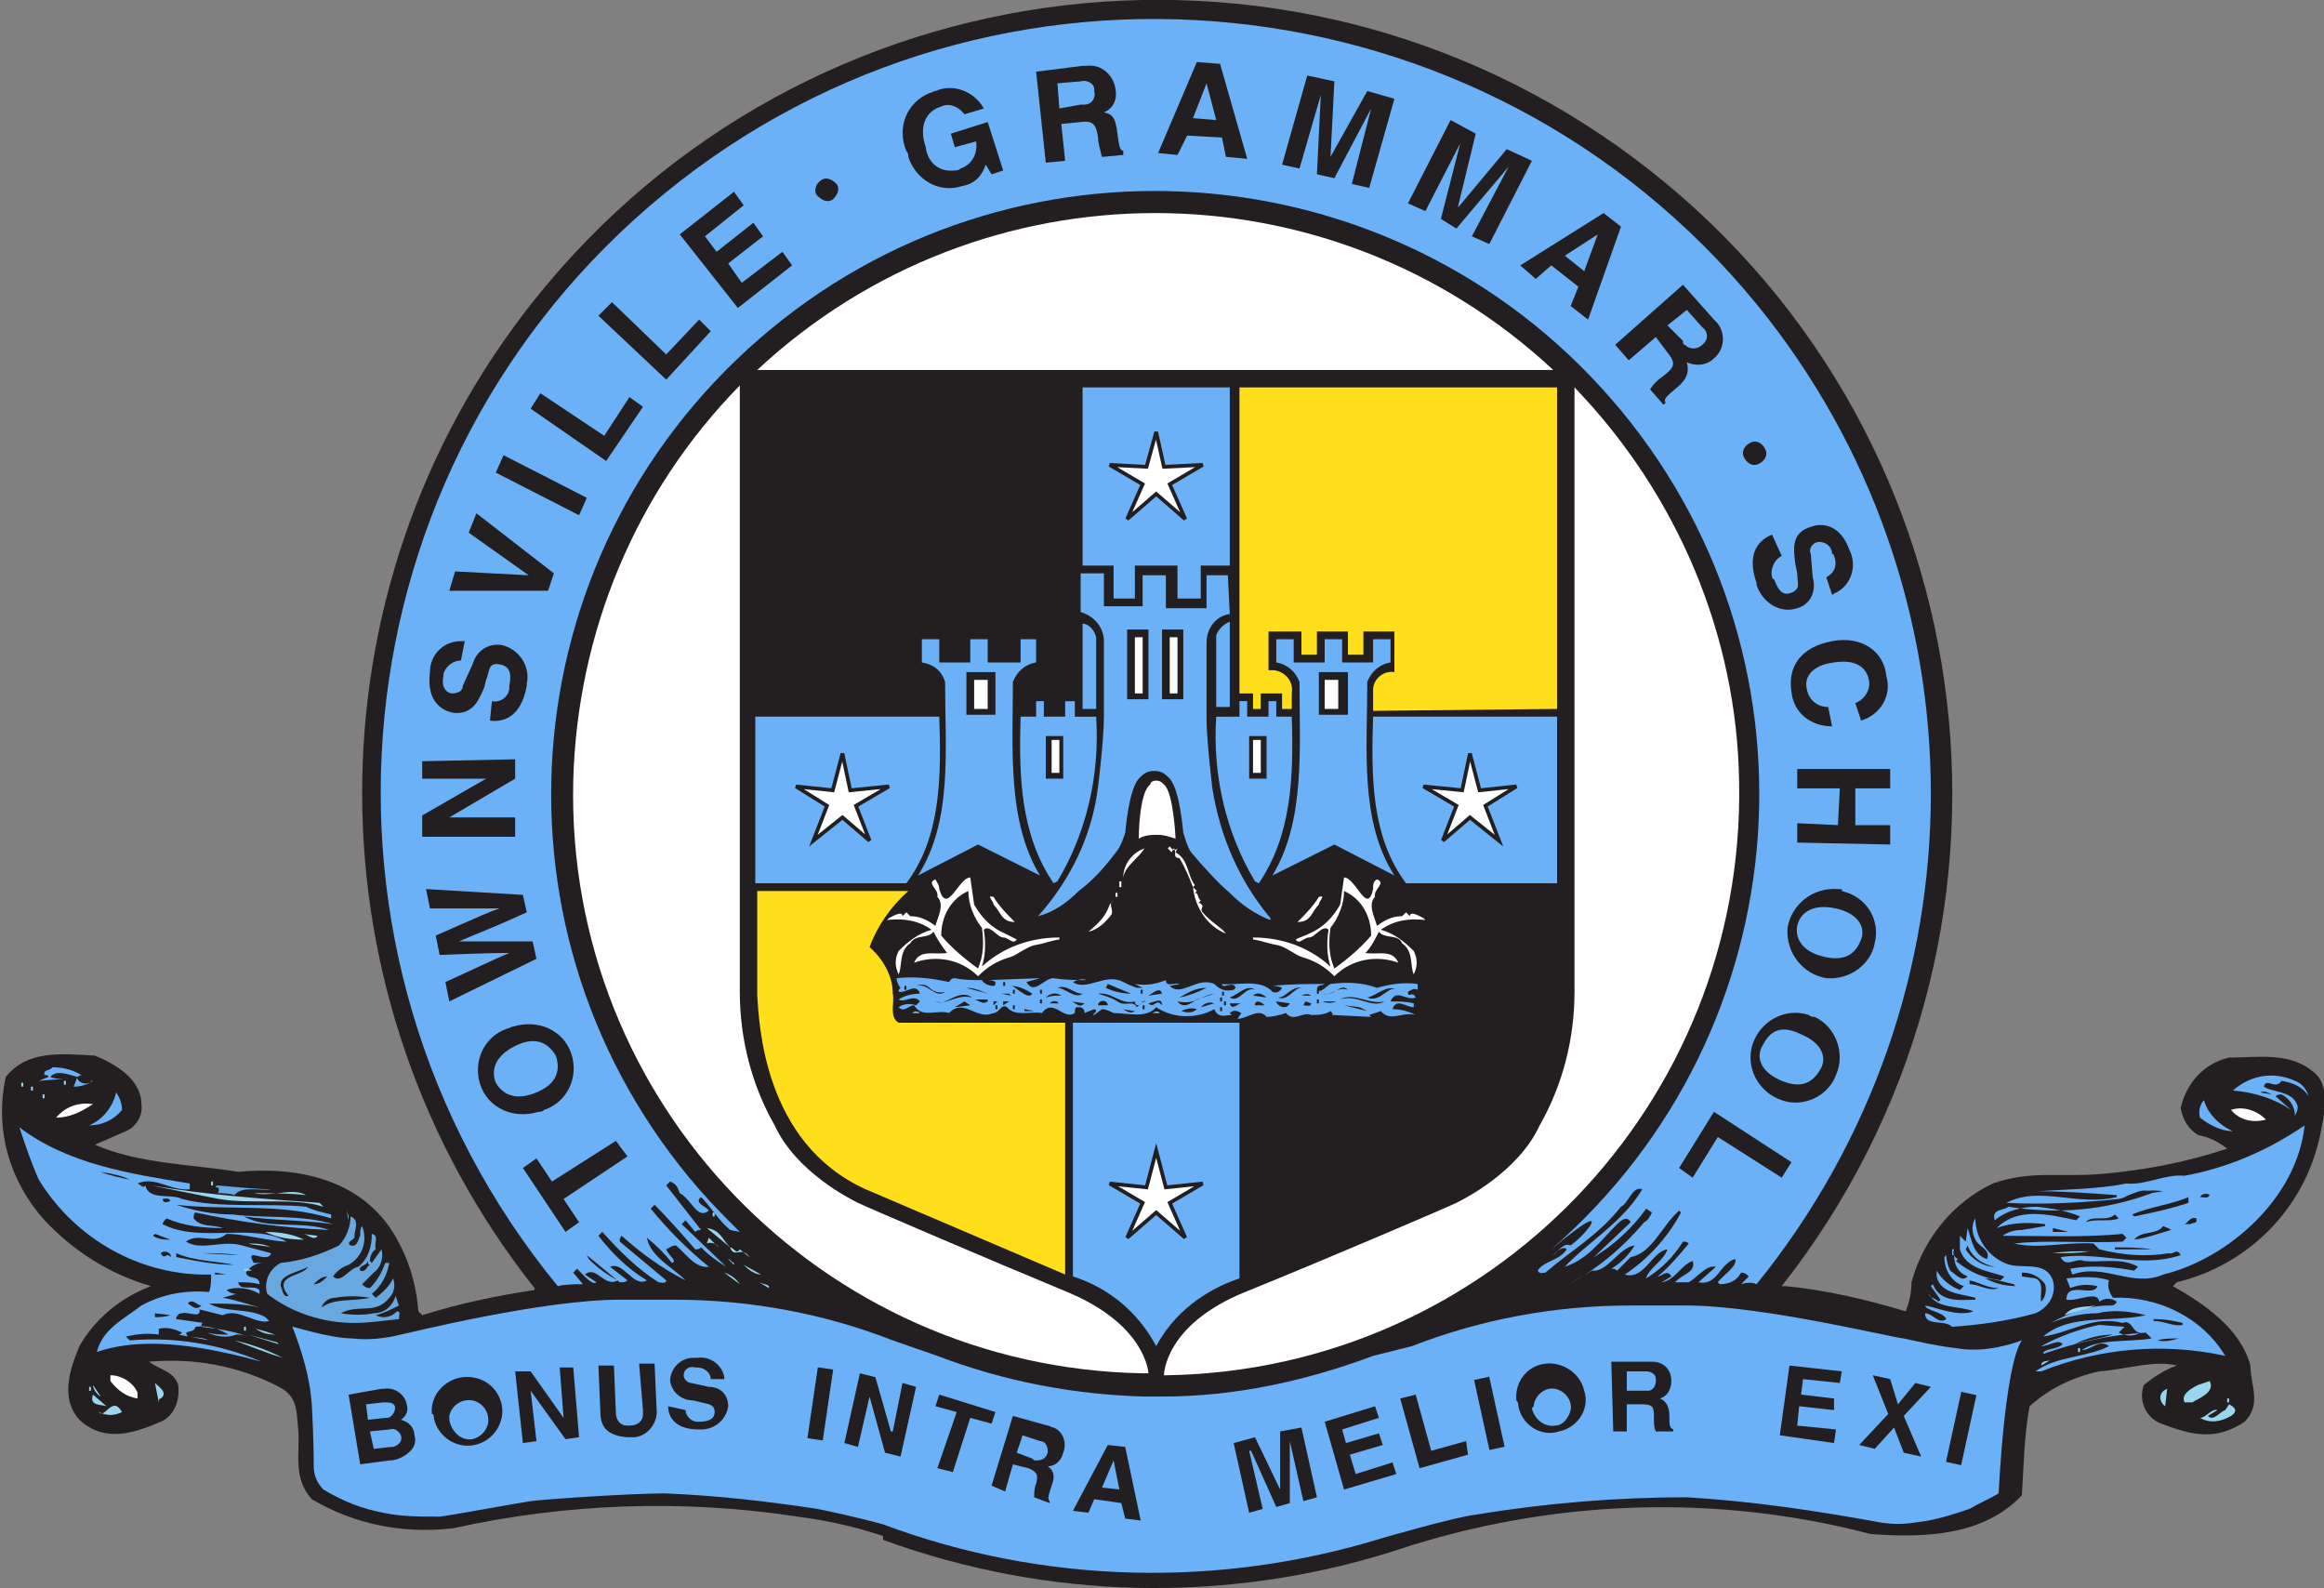
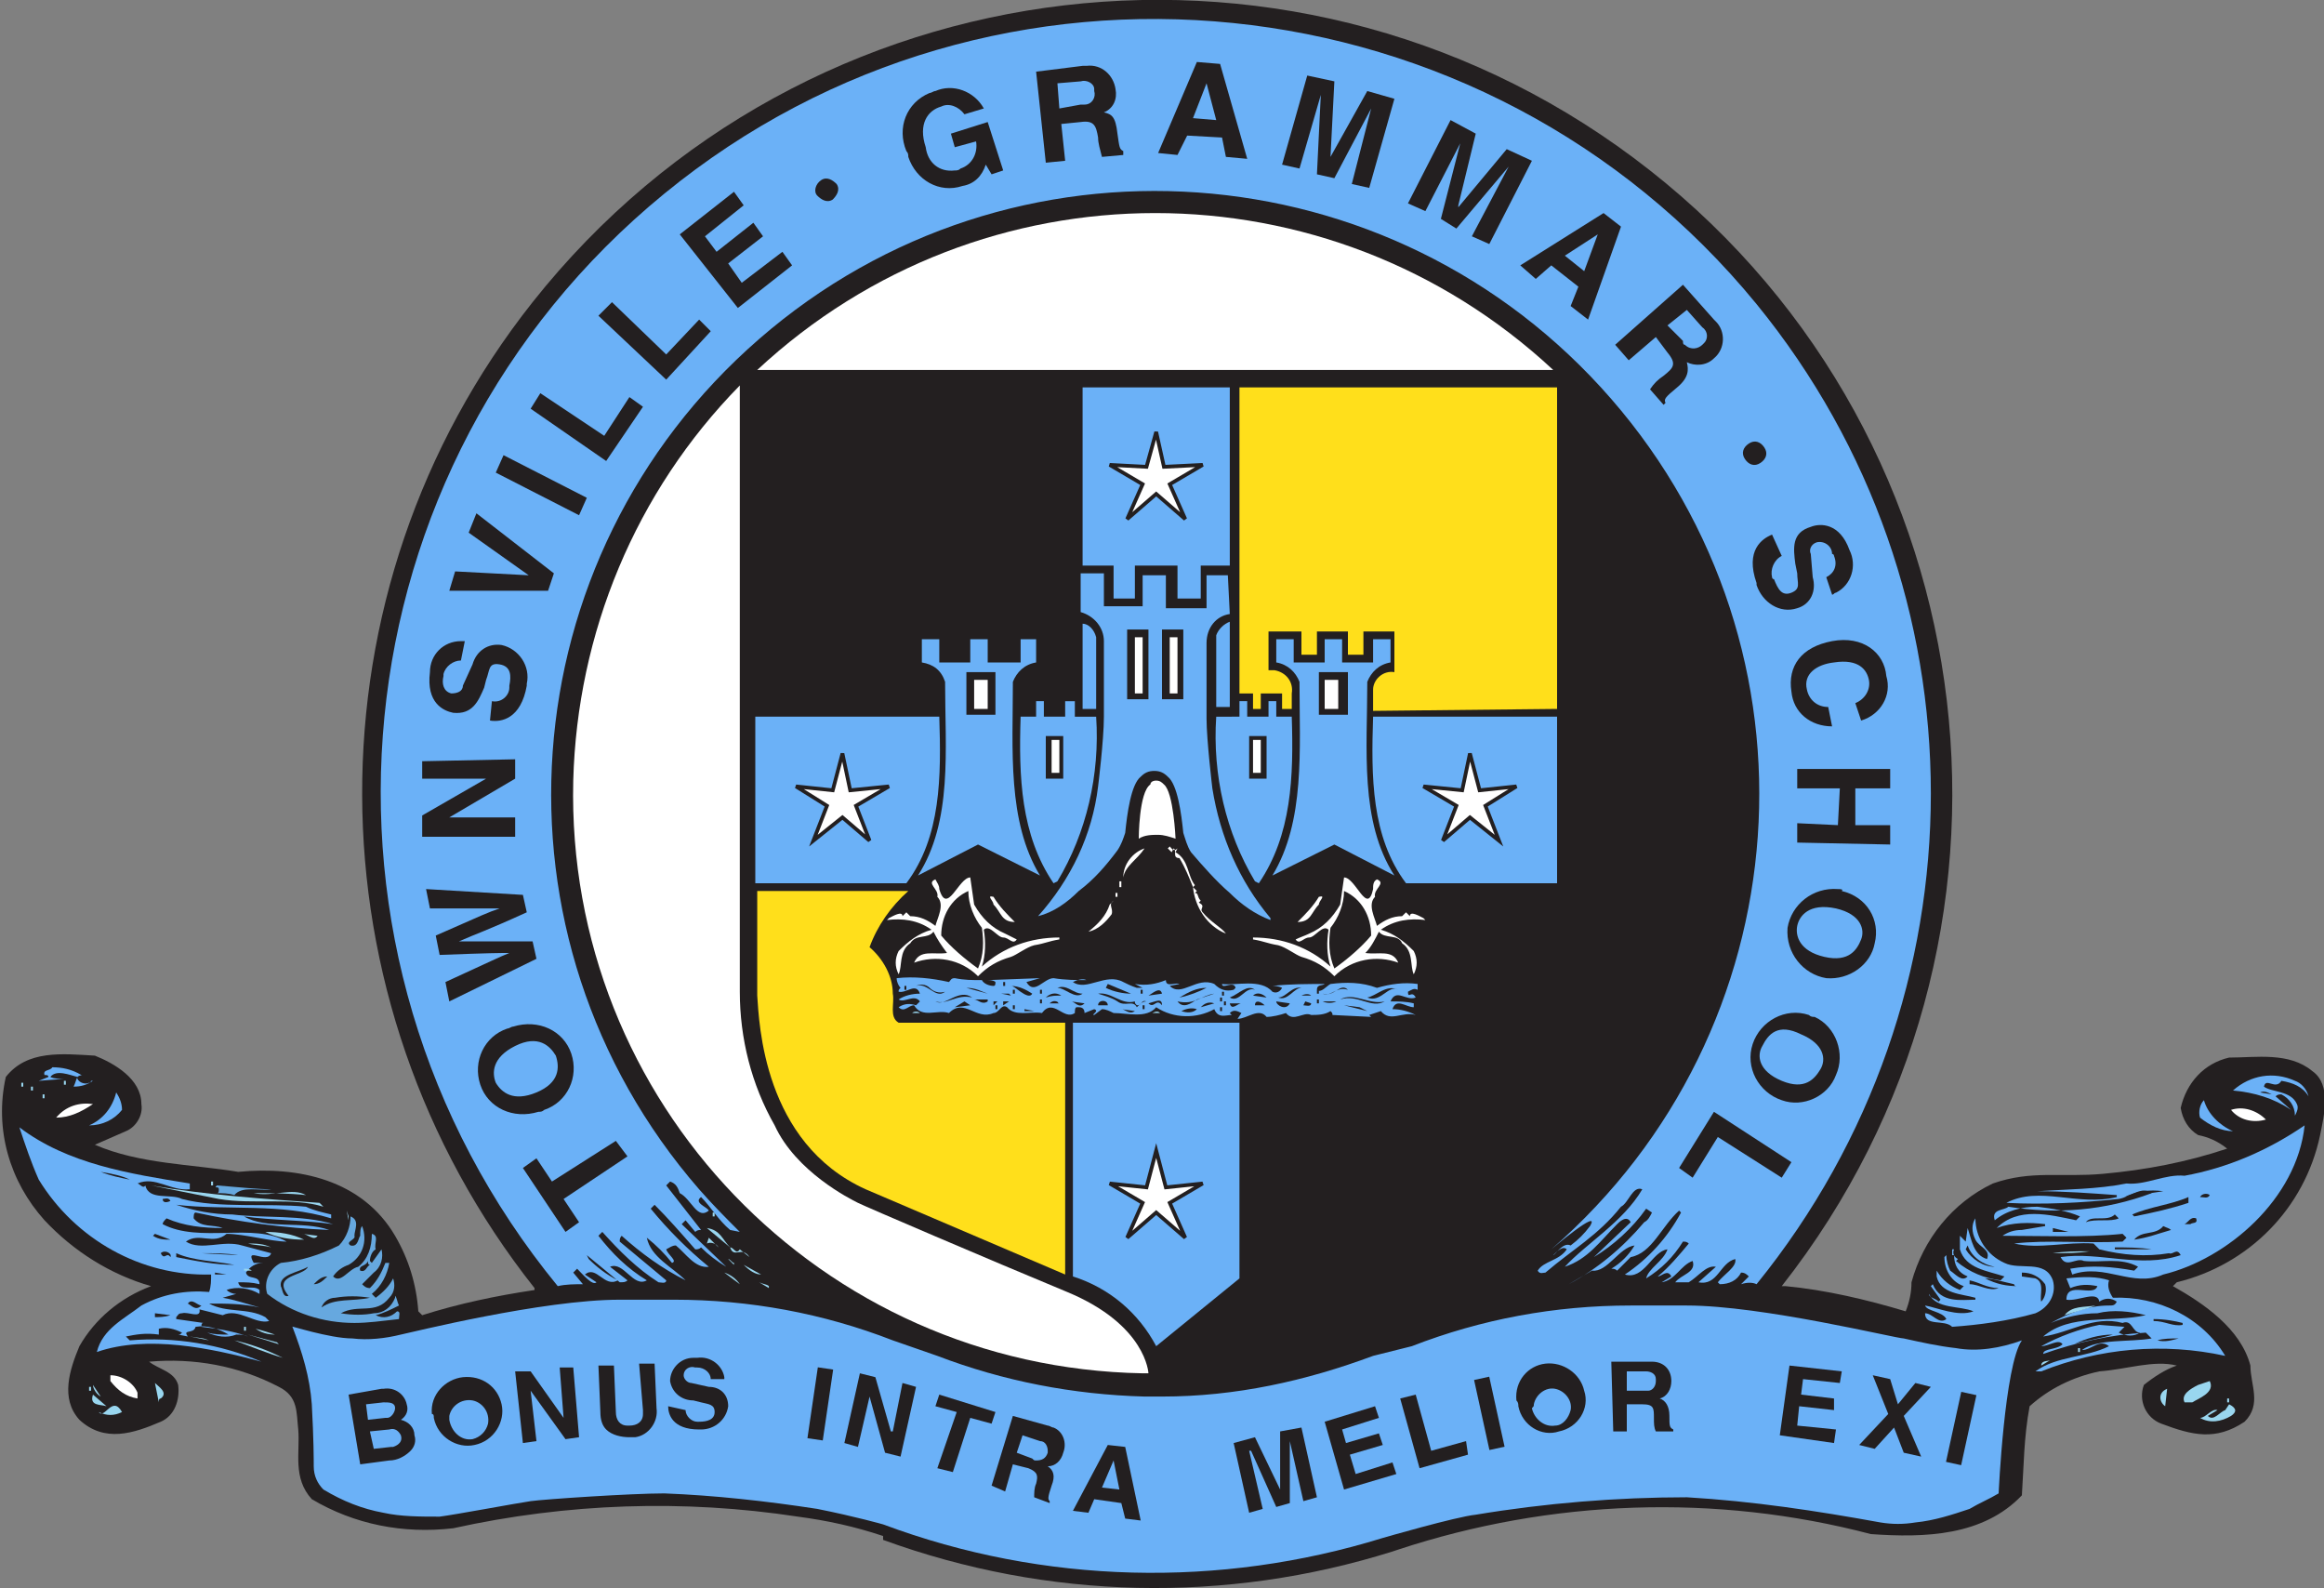
<svg xmlns="http://www.w3.org/2000/svg" version="1.1" id="Layer_1" x="0px" y="0px" viewBox="0 0 120 82" style="enable-background:new 0 0 120 82;" xml:space="preserve">
  <rect x="0" y="0" width="120" height="82" fill="#808080" stroke="none" />
  <style type="text/css">
	.st0{fill:#231F20;}
	.st1{fill:#6BB1F7;}
	.st2{fill:#FFDF1B;}
	.st3{fill:#FFFFFF;}
	.st4{fill:none;stroke:#231F20;stroke-width:0.193;}
	.st5{fill:none;}
	.st6{fill:#99D6EF;}
	.st7{fill:#66A8DF;}
</style>
  <title>logo</title>
  <path class="st0" d="M45.6,79.5c8.5,3.1,17.7,3.3,26.3,0.6l0.3-0.1c7.9-2.6,16.4-2.9,24.4-0.8c2.8,0.2,5.8,0.1,7.8-2  c0.1-1.5,0.1-3,0.4-4.6c1-0.9,2.2-1.5,3.6-1.8c1.4-0.1,2.8-0.6,4-0.3c-0.6,0.2-1.2,0.6-1.7,1c-0.3,0.8,0.1,1.7,0.9,2  c1.6,0.6,2.8,0.9,4.3-0.1c0.9-0.9,0.3-1.9,0.3-2.9c-0.5-1.9-2.4-3.2-4-4.1l0.2-0.2c3.7-0.9,6.6-3.8,7.4-7.6c0.2-1,0.6-2.6-0.4-3.3  c-1.2-1-2.9-0.7-4.3-0.7c-1.3,0.3-2.2,1.3-2.5,2.6c0.1,0.6,0.4,1.1,0.9,1.4c0.5,0.1,1,0.3,1.5,0.7c-2.1,0.7-4.2,1.1-6.4,1.3  c-2.2,0.2-3.7-0.2-5.7,0.5c-2.1,1-3.6,2.9-4.2,5.1c0,0.5-0.1,1-0.3,1.5c-2-0.6-4.1-1.1-6.2-1.3h-0.2c14-17.8,11-43.6-6.8-57.6  s-43.6-11-57.7,6.8c-11.8,14.9-11.7,36,0.1,50.9v0.1c-2,0.3-3.9,0.7-5.8,1.3l-0.2-0.2c-0.1-1.4-0.5-2.7-1.2-3.9  c-1.7-2.9-5-3.6-8.1-3.3c-2.4-0.4-5.1-0.4-7.4-1.4l1.6-0.7c0.5-0.2,0.9-0.8,0.8-1.4c0-1.3-1.4-2.1-2.4-2.5c-1.7-0.1-3.5-0.3-4.6,1.1  C-0.3,58.3,0.5,61,2.3,63c1.5,1.6,3.4,2.8,5.5,3.4c-1.6,0.6-2.9,1.7-3.7,3.1c-0.5,1.2-1,2.7,0,3.8c1.3,1.2,2.8,0.7,4.2,0.1  c0.7-0.3,1-1.1,0.9-1.9c-0.2-0.7-1-0.8-1.5-1.2c2.3-0.2,4.6,0.2,6.7,1.3c1,0.5,0.9,1.3,1,2.2c0.1,1.2-0.3,2.5,0.7,3.6  c2.2,1.3,4.7,1.8,7.3,1.5c5.9-1.3,11.9-1.5,17.8-0.6c1.5,0.2,2.9,0.5,4.4,1L45.6,79.5z" />
  <polygon class="st1" points="63.5,29.2 63.5,20 55.9,20 55.9,29.2 57.5,29.2 57.5,30.9 58.6,30.9 58.6,29.2 60.8,29.2 60.8,30.9   62,30.9 62,29.2 " />
  <path class="st2" d="M80.4,36.6V20H64v15.8h0.7v0.8h0.4v-0.8h1.1v0.8h0.5v-0.8c0.1-0.6-0.3-1.1-0.9-1.2c-0.1,0-0.2,0-0.3,0v-2h1.7  v1.2H68v-1.2h1.6v1.2h0.8v-1.2h1.6v2.1c-0.6-0.1-1.1,0.4-1.1,0.9c0,0.1,0,0.2,0,0.3v0.8L80.4,36.6z" />
  <path class="st1" d="M64.8,45.5c-1.5-2.5-2.2-5.5-2-8.5H64v-0.8h0.4V37h1.1v-0.8h0.4V37h0.8c0.1,3.1,0,6.1-1.7,8.6L64.8,45.5z" />
  <path class="st1" d="M80.4,45.6h-7.8c-1.8-2.4-1.8-5.5-1.7-8.6h9.5L80.4,45.6L80.4,45.6z" />
  <path class="st3" d="M70.9,45.9c0-0.2,0-0.4,0.2-0.5c0.5,0.2-0.2,0.5-0.1,0.9c-0.4,0.4,0,1.1,0.1,1.5c0.4-0.3,0.8-0.5,1.3-0.5  l0.2-0.2l0.2,0.2c0-0.3,0.5,0,0.7,0.1l0.1,0.1c-0.8-0.1-1.6,0-2.3,0.5c0.7,0.2,1.2,0.6,1.7,1.1c0.2,0.4,0.2,0.8,0,1.2  c-0.2-0.4,0-1.2-0.6-1.6c-0.2-0.5-0.9-0.2-1.2-0.6c-0.2,0.4-0.4,0.8-0.7,1.1c0.7,0.1,1.4-0.2,1.7,0.5c-1.1-0.4-2.4-0.2-3.3,0.7  c-0.5-0.5-1-0.8-1.7-1c-0.3-0.1-0.8-0.5-1.2-0.6c-0.6-0.1-0.7-0.2-1.3-0.3v-0.1c1.5,0,2.9,0.5,4,1.5c-0.2-0.6-0.2-1.3-0.1-1.9  c-0.3-0.3-0.7,0.4-1,0.4s-0.5,0.4-0.7,0.1c0.2-0.1,0.5-0.2,0.7-0.3c0.7-0.3,1.2-0.8,1.6-1.5l0.2-1.4C70,45.3,70.6,47.3,70.9,45.9" />
  <path class="st0" d="M70.8,48.3c-0.5,0.6-1.2,1.2-1.9,1.7c-0.3-0.7-0.3-1.4-0.2-2.1c0.4-0.5,0.7-1.2,0.7-1.9  C70.3,46.4,70.8,47.3,70.8,48.3" />
  <path class="st3" d="M68.1,46.7c-0.4,0.4-0.4,0.9-1.1,0.9c0.4-0.4,0.8-0.8,1.1-1.3C68.5,46.2,68.1,46.5,68.1,46.7" />
  <path class="st1" d="M65.7,45.2c1.7-2.8,1.4-6.5,1.4-10c-0.2-0.5-0.6-0.9-1.2-1V33h0.9v1.2h1.6V33h0.9v1.2h1.6V33h0.9v1.2  c-0.6,0.1-1,0.5-1.2,1c0,3.5-0.4,7.2,1.4,10l-3.1-1.6L65.7,45.2z" />
  <polygon class="st3" points="75.9,42.2 74.5,43.4 75.2,41.6 73.5,40.6 75.5,40.8 75.9,38.9 76.4,40.8 78.3,40.6 76.7,41.6   77.4,43.4 " />
  <polygon class="st4" points="75.9,42.2 74.5,43.4 75.2,41.6 73.5,40.6 75.5,40.8 75.9,38.9 76.4,40.8 78.3,40.6 76.7,41.6   77.4,43.4 " />
  <path class="st1" d="M54.6,45.5c1.5-2.5,2.2-5.5,2-8.5h-1.1v-0.8H55V37h-1.1v-0.8h-0.4V37h-0.8c-0.1,3.1,0,6.1,1.7,8.6L54.6,45.5z" />
  <path class="st1" d="M39,45.6h7.8c1.8-2.4,1.8-5.5,1.7-8.6H39L39,45.6L39,45.6z" />
  <path class="st3" d="M48.5,45.9c0-0.2-0.1-0.3-0.2-0.5c-0.5,0.2,0.2,0.5,0.1,0.9c0.4,0.4,0,1.1-0.1,1.5c-0.4-0.3-0.8-0.5-1.3-0.5  l-0.2-0.2l-0.2,0.2c0-0.3-0.5,0-0.7,0.1l-0.1,0.1c0.8-0.1,1.6,0,2.3,0.5c-0.7,0.2-1.2,0.6-1.7,1.1c-0.2,0.4-0.2,0.8,0,1.2  c0.2-0.4,0-1.2,0.6-1.6c0.3-0.5,0.9-0.2,1.2-0.6c0.2,0.4,0.4,0.7,0.7,1.1c-0.7,0.1-1.4-0.2-1.7,0.5c1.1-0.4,2.4-0.2,3.3,0.7  c0.5-0.5,1-0.8,1.7-1c0.3-0.1,0.8-0.5,1.2-0.6c0.6-0.1,0.7-0.2,1.3-0.3v-0.1c-1.5,0-2.9,0.5-4,1.5c0.2-0.6,0.2-1.3,0.1-1.9  c0.3-0.3,0.7,0.4,1,0.4c0.3,0,0.5,0.4,0.7,0.1c-0.2-0.1-0.4-0.2-0.6-0.3c-0.7-0.3-1.2-0.8-1.6-1.5l-0.2-1.4  C49.5,45.3,48.9,47.3,48.5,45.9" />
  <path class="st0" d="M48.6,48.3c0.5,0.6,1.2,1.2,1.9,1.7c0.3-0.7,0.3-1.4,0.2-2.1c-0.4-0.5-0.7-1.2-0.7-1.9  C49.1,46.4,48.6,47.3,48.6,48.3" />
  <path class="st3" d="M51.3,46.7c0.4,0.4,0.4,0.9,1.1,0.9c-0.4-0.4-0.8-0.8-1.1-1.3C50.9,46.2,51.3,46.5,51.3,46.7" />
  <polygon class="st3" points="43.5,42.2 44.9,43.4 44.2,41.6 45.9,40.6 43.9,40.8 43.5,38.9 43,40.8 41.1,40.6 42.7,41.6 42,43.4 " />
  <polygon class="st4" points="43.5,42.2 44.9,43.4 44.2,41.6 45.9,40.6 43.9,40.8 43.5,38.9 43,40.8 41.1,40.6 42.7,41.6 42,43.4 " />
  <path class="st1" d="M53.7,45.2c-1.7-2.8-1.4-6.5-1.4-10c0.2-0.5,0.6-0.9,1.2-1V33h-0.8v1.2H51V33h-0.9v1.2h-1.6V33h-0.9v1.2  c0.6,0.1,1,0.4,1.2,1c0,3.5,0.4,7.2-1.4,10l3.1-1.6L53.7,45.2z" />
  <line class="st5" x1="80.4" y1="64.2" x2="80.2" y2="64.3" />
  <path class="st1" d="M56.6,32.9v3.7h-0.7v-4.4C56.2,32.2,56.5,32.5,56.6,32.9" />
  <path class="st3" d="M60.8,43.8L60.7,44c0.7,0.4,0.6,1.2,1,1.7l-0.1,0.1l0.2,0.2l-0.1,0.1c0.2,0,0.1,0.2,0.3,0.4l-0.1,0.1  c0.4,0.2,0,0.3,0.2,0.5c0.4,0.5,1,0.8,1.2,1.1c-1-0.4-1.6-1.4-1.7-2.4c-0.2-0.5-0.4-1-0.7-1.5c-0.4,0-0.1-0.4-0.3-0.5L60.5,44  l-0.2-0.2l0.1-0.1C60.5,43.8,60.6,44,60.8,43.8" />
  <path class="st3" d="M59.1,43.8c-0.4,0.6-1,0.9-1.1,1.5C58,44.6,58.5,44,59.1,43.8" />
  <rect x="57.8" y="45.5" class="st3" width="0.1" height="0.3" />
  <path class="st2" d="M46.9,46c-0.9,0.8-1.6,1.8-2,2.9c0.7,0.6,1.2,1.5,1.2,2.4c0.1,0.5-0.2,1.2,0.3,1.5h8.6v13  c-3.5-1.5-6.8-2.9-10.3-4.4c-5.3-2.4-5.5-8.6-5.6-10V46H46.9L46.9,46z" />
  <rect x="57.6" y="46.1" class="st3" width="0.1" height="0.2" />
  <path class="st3" d="M57.4,47.2c-0.3,0.4-0.7,0.8-1.2,0.9c0.5-0.4,0.9-0.8,1.1-1.4l0.2-0.2C57.2,46.7,57.5,46.9,57.4,47.2" />
  <path class="st1" d="M60.2,50.6c0,0.4,0.5,0.1,0.7,0.2l-0.5,0.1c0.6,0.6,1.4-0.5,2.3-0.1c0.3,0.3,0.6,0.4,1,0.3l0.1-0.1  c-0.1-0.4-0.7,0.1-0.7-0.2c0.7,0.1,2-0.3,2.6,0.4c0.2,0.1,0.4,0,0.5-0.2c-0.2-0.1-0.4-0.1-0.5-0.1c0.9-0.1,1.8-0.1,2.7-0.1  c-0.1,0.1-0.4,0-0.4,0.3c0.2,0.2,0.5-0.2,0.7-0.3c0.8-0.1,1.6-0.1,2.4,0.2c0.7-0.2,1.4-0.3,2.1-0.2v0.3c-0.2-0.1-0.3,0-0.5,0.1  c0,0.4,0.2-0.1,0.4,0.3c-0.5,0.2-1-0.5-1.3,0.2c0.4,0,0.8,0,1.2,0.1v0.2c-0.4,0-0.9-0.5-1.1,0.1c0.4,0,0.8,0.1,1.2,0.3  c-0.7-0.2-1.3,0.4-1.8-0.2l-0.6,0.2l0.1,0.1l-2-0.1c0-0.1,0-0.1-0.1-0.2c-0.3,0.2-0.7,0.2-1,0.2c-0.4-0.2-0.9,0.4-1.3-0.1  c-0.3,0.1-0.7,0.2-1,0.2c-0.4-0.5-1,0.1-1.5,0.1l0.2-0.3c-0.2-0.1-0.4-0.2-0.6,0l0.1,0.1c-0.3,0-0.7,0.2-0.9-0.3  c-0.9,0.5-2.1,0.5-3-0.1c-0.5,0.6-1.5,0.3-2.2,0.3c-0.2-0.1-0.4-0.2-0.6-0.2l-0.4,0.3c-0.2,0,0.3-0.2,0-0.3L56,52.3  c0-0.2-0.1-0.3-0.3-0.3c0,0-0.1,0-0.1,0c-0.1,0-0.1,0.2-0.1,0.3c-0.6,0.4-1.1-0.8-1.7,0c-0.6-0.1-1.4,0.2-1.8-0.3  c-0.3-0.2-0.4,0.3-0.7,0.3c-0.9,0.4-1.5-0.8-2.3,0c-0.6-0.2-1.4,0.3-1.8-0.4c-0.3,0-0.5,0.4-0.8,0.1c0.3-0.2,0.6-0.2,0.9-0.1  l0.2-0.2c-0.3-0.4-0.8,0.1-1.1-0.1c0.3-0.2,0.7-0.3,1.1-0.3c-0.2-0.6-0.7,0-1.1-0.1c0-0.1,0-0.1,0.1-0.2c-0.1-0.1-0.2-0.3-0.2-0.5  c0.9-0.1,1.8,0,2.7,0.2c0.1-0.1,0.1-0.2,0.3-0.2c0.5,0.1,0.9,0.1,1.4,0.1c0.1,0.2,0.4,0.3,0.6,0.3c0.1,0,0.1-0.1,0.1-0.2  c-0.1-0.1-0.3-0.1-0.4-0.1l2.7-0.1l-0.7,0.2c0.4,0.7,0.9-0.2,1.4-0.2c0.6,0.1,1.2,0.1,1.7,0.1c-0.2-0.1-0.5,0-0.7,0.1  c0.7,0.5,1.7-0.5,2.6,0c0.2,0.1,0.4,0.2,0.7,0.3L59,51l-0.4-0.2C59.2,50.9,59.7,50.8,60.2,50.6" />
  <path class="st0" d="M48.8,51.2c-0.5,0.4-0.9-0.5-1.5-0.3c0.2-0.1,0.5-0.1,0.7,0.1C48.2,51.2,48.5,51.3,48.8,51.2" />
  <rect x="51.8" y="50.7" class="st0" width="0.1" height="0.2" />
  <path class="st0" d="M53.3,51.3c-0.2,0.4-1-0.5-1.1-0.4C52.6,50.9,53,51.1,53.3,51.3" />
  <path class="st0" d="M55.9,51.3C55.5,51.6,55,51,54.6,51C55.1,50.8,55.4,51.3,55.9,51.3" />
  <path class="st0" d="M56.9,50.9l-0.2,0.2L56.9,50.9z" />
  <path class="st0" d="M58.4,51.3c-0.4,0-0.9-0.1-1.3-0.3l0.1-0.2L58.4,51.3z" />
  <path class="st0" d="M51,51.3c-0.4-0.1-0.7-0.2-1.1-0.3C50.4,51,50.7,51.2,51,51.3" />
  <path class="st0" d="M62.3,51c-0.4,0.2-0.9,0.4-1.4,0.5C61.4,51.2,61.8,51,62.3,51" />
  <path class="st0" d="M64.8,51.1c-0.5-0.2-0.8,0.7-1.3,0.4C64,51.3,64.4,50.8,64.8,51.1" />
  <path class="st0" d="M67.2,51c-0.4,0-0.7,0.7-1.2,0.5C66.4,51.5,66.7,50.9,67.2,51" />
  <path class="st0" d="M69.6,51.1c-0.6-0.2-0.9,0.4-1.3,0.2C68.9,51.5,69.2,50.7,69.6,51.1" />
  <path class="st0" d="M72.2,51.1c-0.5-0.3-0.9,0.7-1.6,0.4C71.1,51.4,71.6,50.8,72.2,51.1" />
  <rect x="46.7" y="50.9" class="st0" width="0.1" height="0.2" />
  <path class="st0" d="M60,51.3l-0.7,0.1C59.5,51.3,59.9,50.9,60,51.3" />
  <path class="st0" d="M51.5,51.2l-0.2,0.2L51.5,51.2z" />
  <rect x="52.3" y="51.1" class="st0" width="0.1" height="0.2" />
  <path class="st0" d="M54.8,51.4c-0.3,0-0.5,0-0.8,0.1C54.2,51.3,54.5,51.2,54.8,51.4C54.8,51.4,54.8,51.4,54.8,51.4" />
  <path class="st0" d="M50.2,51.5c-0.8-0.2-1.3,0.4-1.9,0.2C48.8,52,49.5,51,50.2,51.5" />
  <polygon class="st0" points="52.2,51.4 51.7,51.3 52.1,51.3 " />
  <rect x="53.7" y="51.1" class="st0" width="0.1" height="0.2" />
  <path class="st0" d="M56.3,51.3l-0.2,0.2L56.3,51.3z" />
  <path class="st0" d="M58.6,51.7c0,0.1,0,0.1,0.1,0.2c0.3,0,0.2-0.3,0.5-0.2c-0.2,0-0.3,0.1-0.5,0.3c-0.2-0.4-0.6,0-1-0.3  c-0.3-0.2-0.7-0.3-1-0.4C57.4,51.2,57.9,51.9,58.6,51.7" />
  <rect x="58.9" y="51.1" class="st0" width="0.1" height="0.2" />
  <path class="st0" d="M62.7,51.3c-0.3,0.1-0.6,0.2-0.9,0.3c-0.3,0.2-0.7,0.5-1,0.1C61.7,51.9,62,51.4,62.7,51.3" />
  <path class="st0" d="M65.4,51.5l-0.7-0.1C64.9,51.2,65.2,51.3,65.4,51.5C65.4,51.5,65.4,51.5,65.4,51.5" />
  <path class="st0" d="M67.7,51.4h-0.5C67.4,51.3,67.6,51.3,67.7,51.4" />
  <rect x="68" y="51.1" class="st0" width="0.1" height="0.2" />
  <rect x="63.1" y="51.2" class="st0" width="0.1" height="0.2" />
  <path class="st0" d="M71.5,51.7c-0.7,0.4-1.4-0.4-2.3-0.1C69.9,51.2,70.7,51.9,71.5,51.7" />
  <path class="st0" d="M51,51.7c-0.3,0.2-0.5-0.1-0.7-0.1H51V51.7z" />
  <path class="st0" d="M60,51.9c-0.3-0.4-0.4,0.2-0.7-0.1C59.7,51.7,60,51.5,60,51.9" />
  <polygon class="st0" points="49.3,52 49.8,51.7 50.1,51.9 " />
  <polygon class="st0" points="51.3,51.9 51.3,51.7 51.5,51.7 " />
  <polygon class="st0" points="51.8,51.9 51.8,51.7 52.1,51.7 " />
  <path class="st0" d="M54.7,51.8h-0.5C54.3,51.7,54.5,51.6,54.7,51.8C54.6,51.7,54.6,51.8,54.7,51.8" />
  <path class="st0" d="M56,51.8c-0.3,0.3-0.5-0.1-0.7-0.1L56,51.8L56,51.8z" />
  <path class="st0" d="M56.4,51.7L56.1,52L56.4,51.7z" />
  <path class="st0" d="M57.2,51.9h-0.5C56.7,51.6,57.2,51.6,57.2,51.9" />
  <path class="st0" d="M62.7,51.8L62,52C62.2,51.8,62.4,51.7,62.7,51.8" />
  <rect x="63" y="51.5" class="st0" width="0.1" height="0.2" />
  <path class="st0" d="M64.1,51.8c-0.2,0-0.5,0.4-0.6,0C63.6,51.8,63.8,51.8,64.1,51.8" />
  <path class="st0" d="M65.3,51.9h-0.5C64.8,51.6,65.1,51.7,65.3,51.9" />
  <path class="st0" d="M66.6,51.8c-0.2,0.4-0.7,0.1-0.7-0.1L66.6,51.8z" />
  <path class="st0" d="M67.7,51.8c0,0.2-0.3,0.1-0.4,0.1l0.1-0.2L67.7,51.8z" />
  <path class="st0" d="M69,51.7c-0.2,0.1-0.5,0.1-0.7,0H69z" />
  <rect x="53.7" y="51.6" class="st0" width="0.1" height="0.2" />
  <rect x="68" y="51.6" class="st0" width="0.1" height="0.2" />
  <rect x="63.2" y="51.7" class="st0" width="0.1" height="0.2" />
  <polygon class="st0" points="70.6,52.2 69.4,51.9 70.2,52 " />
  <rect x="51.4" y="51.9" class="st0" width="0.1" height="0.2" />
  <rect x="52.3" y="51.9" class="st0" width="0.1" height="0.2" />
  <polygon class="st0" points="52.9,52.2 52.9,52.1 53.4,52.2 " />
  <path class="st0" d="M58.6,52.2c-0.3,0.2-0.5-0.1-0.7-0.1L58.6,52.2z" />
  <rect x="59" y="51.9" class="st0" width="0.1" height="0.2" />
  <path class="st0" d="M61.8,52.1c-0.2,0.2-0.5,0.2-0.8,0.1C61.2,52.1,61.5,52,61.8,52.1" />
  <rect x="63" y="52" class="st0" width="0.1" height="0.2" />
  <path class="st6" d="M47.5,52.3h-0.4C47.2,52.2,47.4,52.2,47.5,52.3L47.5,52.3L47.5,52.3z" />
  <path class="st6" d="M59.9,52.3h-0.4C59.7,52.2,59.8,52.2,59.9,52.3C59.9,52.3,60,52.3,59.9,52.3" />
-   <path class="st1" d="M59.7,69.5c-0.9-1.7-2.4-3-4.3-3.6V52.8H64V66C62.2,66.6,60.6,67.8,59.7,69.5L59.7,69.5L59.7,69.5z" />
+   <path class="st1" d="M59.7,69.5c-0.9-1.7-2.4-3-4.3-3.6V52.8H64V66L59.7,69.5L59.7,69.5z" />
  <path class="st1" d="M4.2,55.5c0.2,0-0.3,0-0.2,0.2c0.1,0.2,0.4,0.3,0.6,0.2c0,0,0.1,0,0.1-0.1h0.1c-0.3,0.2-0.6,0.3-1,0.3  c0.1-0.2,0.1-0.3,0.2-0.5c-0.4-0.1-1.1-0.4-1.4,0c0.2,0.1,0.5,0.1,0.7,0.1L2,55.8l0.5-0.2c0-0.1-0.1-0.1-0.2-0.1  c-0.1-0.3,0.3-0.2,0.4-0.4C3.2,55.1,3.7,55.2,4.2,55.5" />
  <path class="st1" d="M119.2,56.6c-0.3-0.5-0.8-0.7-1.4-0.8c-0.3,0.5-0.8-0.2-0.9,0.3c0.4,0.3,1.4,0.2,1.7,0.9c0.1,0.2,0,0.4-0.1,0.6  c0-0.5-0.3-0.9-0.7-1.1c-0.1,0-0.2,0-0.3,0.1l0.8,0.7c-0.9-0.6-1.9-0.9-3-1c0.9-0.8,2.1-1,3.2-0.5C118.8,55.9,119.1,56.2,119.2,56.6  " />
  <rect x="3.3" y="55.8" class="st6" width="0.1" height="0.2" />
  <rect x="1.1" y="55.9" class="st6" width="0.1" height="0.2" />
  <rect x="1.6" y="56.1" class="st6" width="0.1" height="0.2" />
  <path class="st0" d="M117.3,56.5l-0.6-0.1C116.9,56.3,117.1,56.4,117.3,56.5" />
  <path class="st1" d="M6.3,57.3c-0.4,0.5-1,0.8-1.7,0.8c0.7-0.3,1.2-0.9,1.4-1.7C6.2,56.7,6.3,57,6.3,57.3" />
  <rect x="2.2" y="56.5" class="st6" width="0.1" height="0.2" />
  <path class="st1" d="M115.3,58.4c-0.6,0-1.2-0.3-1.7-0.7c-0.1-0.3,0-0.7,0.2-0.9C114,57.5,114.6,58.1,115.3,58.4" />
  <path class="st3" d="M4.8,57c-0.6,0.4-1.2,0.7-1.9,0.7C3.4,57.1,4.1,56.9,4.8,57" />
  <path class="st3" d="M117,57.8c-0.7,0.2-1.4,0-1.8-0.5C115.8,57.1,116.5,57.3,117,57.8" />
  <path class="st1" d="M9.8,61.1v0.3c-1,0.1-1.8-0.7-2.7-0.3c0.1,0,0.3,0.3,0.4,0.1c0.2,0.8,1.3,0.4,1.9,0.7c1.9,0.5,4.4,0.2,6.4,0.4  c0.4,0.2,0.9,0.3,1.3,0.4v0.2c-2.6-0.8-5.4-0.4-8-0.7c0.9,0.3,1.9,0.5,2.9,0.5c1.6,0.2,3.6,0,5.2,0.5c-1.4-0.2-3.2-0.2-4.6-0.4  c1.2,0.7,3,0.2,4.4,0.7c-2.3-0.1-4.6-0.4-6.9-0.9c-0.1,0-0.1,0.2-0.1,0.3c0.4,0.5,1,0.3,1.5,0.5c-1,0-2-0.1-2.9-0.5  c-0.1,0.1-0.2,0.2-0.2,0.3c1.9,1,4.7-0.1,6.4,0.9c-0.8,0-2.2-0.4-3.1-0.4c-0.7,0.6-1.4-0.1-2.1,0.4c0.8,0.5,1.9-0.1,2.9,0.2l1.5,0.4  c-0.2,0.6-1.4-0.4-0.9,0.5h0.5c-0.4,0-0.7,0.2-0.9,0.5c0.1,0.4,0.7,0.1,0.7,0.6c-0.4-0.1-0.7-0.1-1.1-0.1c0.1,0.5,0.8,0.1,1.1,0.4  v0.2c-0.5-0.3-1.2-0.4-1.7-0.2c0.1,0.1,0.3,0.2,0.5,0.2L11.5,67c0.6,0.1,1.2,0.3,1.9,0.5c-0.9-0.2-1.7-0.2-2.6-0.2  c0.9,0.5,2,0.2,2.9,0.7l0.2,0.2c-0.7,0.2-1.6-0.7-2.4-0.3c-0.4-0.1-0.8-0.2-1.2-0.3c0.1,0.5-0.6,0.1-0.9,0.2c-0.2,0-0.2,0.1-0.3,0.2  v0.1l1.4,0.2c-0.1,0-0.1,0.1-0.1,0.2c0.8,0.1,1.6,0.2,2.4,0.5c-0.2-0.1-0.4-0.1-0.6-0.1c-0.5,0.2-1,0.1-1.5-0.1  c0.4,0.1,0.7,0.1,1.1,0.1c-0.5-0.3-1.1-0.5-1.7-0.4c-0.1,0.4-0.7,0.1-0.4,0.5l-0.5-0.1c0.1,0,0.1,0,0.2-0.1  c-0.4-0.2-0.8-0.3-1.2-0.2v0.3C7.5,68.8,7,68.9,6.5,69l0.2,0.2c2.3-0.2,4.7,0.2,6.8,1.1c-2.6-0.7-5.9-1.4-8.5-0.5  c0.3-1.2,1.4-1.7,2.3-2.4c1.1-0.6,2.3-0.8,3.5-0.7c0.1-0.3,0.1-0.6,0.1-0.9c-3.6,0.1-7-1.8-8.9-4.9c-0.4-0.9-0.7-1.8-1-2.7  C3.5,60.1,6.7,60.6,9.8,61.1" />
  <path class="st1" d="M111.7,65.8c-1.6,0.7-3-0.6-4.7,0l-0.1-0.3c1.1-0.2,2.2-0.1,3.3,0.1l0.2-0.2c-0.9-0.5-1.9-0.2-2.8-0.3  c-0.4-0.2-0.9,0.4-1.2-0.2c2-0.3,4.1,0.6,6.2-0.1c-0.2-0.4-0.4,0-0.6-0.1c-1.2,0.2-2.4,0.1-3.6-0.2l-0.3-0.3c-1.4-0.1-2.8,0.3-4.1,0  c1.7-0.2,3.6,0,5.6-0.1l0.2-0.2l-0.2-0.2c-1.9,0.2-4.4,0.1-6.2,0.1c0.3-0.2,0.6-0.3,1-0.3l1.2-0.2v-0.1c-0.8-0.1-1.7-0.1-2.5,0.2  c1.1-1.1,2.7-0.7,4.1-0.4l0.2-0.2c-0.7-0.3-1.4-0.4-2.2-0.5c-0.8,0-1.6,0.2-2.2,0.7c-0.2-0.6,0.5-0.5,0.7-0.7c2.5,0.4,5,0.2,7.4-0.7  c-0.5-0.4-1.1,0.2-1.7,0.3c-1.9,0.2-3.9,0.3-5.8,0.2c1.7-0.9,3.7,0.2,5.7-0.3v-0.1c-1.4-0.1-2.7-0.2-4.1-0.2  c1.5-0.1,3.1-0.1,4.6-0.4c1,0.1,2-0.5,3-0.4c2.2-0.4,4.3-1.3,6.2-2.6C118.6,61.9,115,65,111.7,65.8" />
  <path class="st0" d="M35.8,61.3l-0.1,0.1c-0.5-0.3-0.9-0.8-1.2-1.3C34.9,60.3,35.5,60.9,35.8,61.3" />
  <path class="st0" d="M85.7,60.3c-0.2,0.3-0.4,0.6-0.7,0.7c0-0.1,0-0.1-0.1-0.2C85.1,60.7,85.4,60.1,85.7,60.3" />
  <path class="st0" d="M6.7,60.9c-0.5-0.1-1-0.2-1.5-0.4C5.8,60.6,6.3,60.7,6.7,60.9" />
  <rect x="10.9" y="61" class="st6" width="0.1" height="0.2" />
  <path class="st7" d="M14,61.4c-0.6,0.1-1.5-0.2-1.9,0.3c-0.3-0.1-0.6-0.1-0.9-0.1c0.1,0,0.1-0.1,0.1-0.2c0-0.2-0.3,0-0.1-0.2  C12.4,61.3,13.4,61.4,14,61.4" />
  <path class="st6" d="M16.5,62.1l0.2,0.2c-1.6-0.5-3.6-0.1-5.4-0.4l-3.5-0.7C10.7,61.7,13.7,61.9,16.5,62.1" />
  <path class="st0" d="M111.7,61.5l-2,0.3C110.3,61.5,111,61.4,111.7,61.5" />
  <path class="st6" d="M15.8,61.7c-0.9-0.1-1.8-0.1-2.7-0.1C14.1,61.8,15.1,61.3,15.8,61.7" />
  <path class="st0" d="M114.1,61.7c-0.1,0.2-0.3,0.1-0.5,0.1C113.7,61.6,114,61.6,114.1,61.7" />
  <path class="st0" d="M8.8,62L8.8,62c-0.2,0.1-0.4,0.1-0.4-0.1C8.5,61.9,8.7,61.8,8.8,62" />
  <path class="st0" d="M113,62.1c-0.9,0.3-1.8,0.5-2.8,0.7l-0.1-0.1c0.9-0.4,2-0.5,2.9-0.9L113,62.1L113,62.1z" />
  <polygon class="st6" points="18,63 17.9,62.5 18,62.8 " />
  <path class="st0" d="M35,62.8v0.2l-0.5-0.4C34.8,62.4,34.8,62.6,35,62.8" />
  <path class="st7" d="M18.3,63.8c0.1,0.2-0.5,0.3-0.2,0.5c0.4,0.1,0.4-0.4,0.5-0.5c0-0.2,0-0.4,0.1-0.5c0.3,0.8,0,1.6-0.7,2  c-0.3,0.1-0.6,0.3-0.8,0.6c0.4,0.4,0.8-0.4,1.3-0.5c0.5-0.4,0.7-1,0.7-1.7c0.4,0.1,0.1,0.5,0.2,0.8c-0.2,0.1-0.3,0.4-0.3,0.6  l0.1,0.1l0.5-0.7c0.1,0.4,0,0.9-0.4,1.2l-0.6,0.6c0.1,0.1,0.2,0.2,0.4,0.2c0.4-0.4,0.6-0.8,0.8-1.3h0.2c-0.1,0.6-0.4,1.2-0.9,1.6  l0.2,0.2c0.4-0.3,0.7-0.6,0.9-1c0.1,0.3,0.1,0.7-0.2,1c-0.7,0.9-1.6,0.3-2.5,0.8c0.6,0.1,1.2,0.1,1.7,0c0.5,0,0.9-0.3,1.1-0.8v-0.1  c0.1,0.1,0.1,0.3,0.2,0.5c-0.4,0.2-0.8,0.4-1.2,0.5c0.4,0.2,0.8,0.1,1.1-0.2c0.2,0,0.1,0.2,0.1,0.4c-0.9,0.1-1.6,0.2-2.3,0.2  c-1.6,0-3.2-0.5-4.5-1.5c-0.2-0.6,0.1-1.3,0.7-1.6c1-0.1,2-0.4,3-0.9c0.4-0.4,0.6-1,0.6-1.5C18.6,63,18.3,63.5,18.3,63.8" />
  <path class="st0" d="M109.4,62.9c-0.4,0.2-1.2,0-1.7,0.2c0.3-0.4,1.1,0,1.5-0.4L109.4,62.9z" />
  <rect x="36.8" y="62.6" class="st6" width="0.1" height="0.2" />
  <path class="st0" d="M87.5,62.8c-0.3,0.6-0.7,1.1-1.2,1.5C86.5,63.7,87,63.2,87.5,62.8" />
  <path class="st1" d="M103.5,65.2c0.8,0.4,2.1-0.2,2.5,0.9c0.2,0.7-0.2,1.4-0.9,1.7c-1.4,0.4-2.9,0.6-4.3,0.7c-0.4-0.4-1.4,0-1.4-0.7  c0.4,0,0.7,0.6,1.1,0.3c-0.2-0.4-1-0.4-1.1-0.7c0.6,0.1,1.7,0.6,2.5,0.3c-0.7-0.3-1.9-0.1-2.3-0.9c0,0.2,0.3,0.2,0.5,0.4l0.1-0.1  l-0.5-0.7l0.1-0.1c0.4,1,1.5,0.8,2.2,0.8v-0.1c-0.7-0.2-1.8-0.2-2-1.1v-0.3c0.3,0.5,0.7,0.8,1.2,1l0.2-0.2c-0.6-0.2-1-0.8-1-1.5  l0.1-0.1c0,0.3,0.1,0.6,0.2,0.8c0.3,0.2,0.6,0.6,0.9,0.3c-0.5-0.2-0.7-0.6-0.7-1.1h-0.1v-0.3h0.1c-0.1,0.2,0,0.4,0.2,0.5l-0.1,0.1  c0.7,0.6,1.5,0.9,2.3,1l0.2-0.2c-0.9-0.3-2-0.4-2.3-1.4v-0.7l0.3,0.3l0.1-0.7c0.2,0.6,0.3,1.4,1,1.6c0.2-0.5-0.4-0.6-0.6-1  c-0.2-0.4-0.2-0.8,0-1.1C102,63.9,102.6,64.8,103.5,65.2" />
  <path class="st0" d="M113.4,62.9c0.1,0.3-0.2,0.2-0.3,0.3h-0.3C113,63.1,113.1,62.8,113.4,62.9" />
  <path class="st6" d="M37.7,64.4c0.2,0,0.3,0.4,0.5,0.1l0.5,0.4C38.3,64.3,37.9,65,37.7,64.4l-1.2-1C37.2,63.5,37.3,64,37.7,64.4" />
  <polygon class="st0" points="106,63.6 106,63.4 106.8,63.6 " />
  <path class="st0" d="M112.1,63.5c-0.7,0.2-1.2,0.4-1.9,0.5c0.4-0.5,1.1-0.2,1.5-0.7C111.9,63.4,112,63.4,112.1,63.5" />
  <path class="st0" d="M8.8,64c-0.3,0-0.6,0-0.9-0.2L8,63.7L8.8,64z" />
  <path class="st6" d="M15.7,64c-0.7,0-1.4-0.1-2-0.4C14.4,63.6,15.1,63.7,15.7,64" />
  <path class="st6" d="M16.4,63.8c-0.2,0.3-0.5-0.1-0.8-0.1L16.4,63.8z" />
  <path class="st6" d="M37.1,64.4c-0.1-0.2-0.4-0.3-0.6-0.2l0.1-0.3L37.1,64.4z" />
  <path class="st6" d="M14,64.4c-0.3-0.1-0.8-0.1-1.2-0.2C13.2,64.2,13.6,64.2,14,64.4" />
  <path class="st0" d="M103,65.4c-0.6,0-1.2-0.4-1.5-0.9l0.1-0.2C101.8,64.9,102.4,65.3,103,65.4" />
  <path class="st0" d="M111.1,64.5h-1.9v-0.1C109.8,64.4,110.5,64.4,111.1,64.5" />
  <path class="st0" d="M8.8,64.9c-0.2-0.3-0.3,0.2-0.5-0.2C8.5,64.5,8.9,64.7,8.8,64.9" />
  <path class="st0" d="M12.3,64.8l-1.9-0.1C11.1,64.7,11.7,64.7,12.3,64.8" />
  <path class="st6" d="M107.9,64.6c-0.6,0.1-1.2,0.1-1.9,0.1C106.6,64.6,107.2,64.6,107.9,64.6" />
  <path class="st0" d="M12.1,65.3c-1,0-2-0.2-3-0.4v-0.2C10,65.1,11.1,65.1,12.1,65.3" />
  <path class="st6" d="M37.2,64.8l0.2,0.2L37.2,64.8z" />
  <path class="st6" d="M37.9,65.2v0.1l-0.3-0.3C37.7,65,37.8,65.2,37.9,65.2" />
  <path class="st0" d="M19.1,65.3c-0.2,0.1-0.2,0.4-0.5,0.3c-0.1-0.3,0.3-0.2,0.4-0.5C19,65.2,19,65.3,19.1,65.3" />
  <path class="st6" d="M39.3,65.8c-0.3,0-0.6-0.2-0.9-0.5L39.3,65.8z" />
  <path class="st0" d="M15.9,65.4c-0.2,0.5-1.9,0.4-1,1.5c-0.3,0.1-0.3-0.3-0.4-0.5C14.4,65.8,15.4,65.7,15.9,65.4" />
  <path class="st6" d="M13,65.6h-0.4v-0.1C12.7,65.5,12.9,65.5,13,65.6" />
  <polygon class="st0" points="11.1,65.8 11.1,65.7 11.7,65.8 " />
  <path class="st6" d="M38.2,66.3l-0.8-0.6C37.7,65.8,38,66,38.2,66.3" />
  <path class="st0" d="M105.6,66.3c0.1,0.3,0,0.7-0.2,0.9c-0.1-0.3,0.2-1-0.3-1.2l-0.7-0.1v-0.2C104.9,65.7,105.3,65.9,105.6,66.3" />
  <path class="st0" d="M16.9,65.9c-0.2,0.2-0.4,0.4-0.7,0.4C16.4,66.1,16.6,65.9,16.9,65.9" />
  <path class="st0" d="M104.2,66.4c-0.6,0-1.1-0.1-1.7-0.4c0.4,0,1,0.2,1.5,0.3C104,66.4,104.1,66.4,104.2,66.4" />
  <path class="st1" d="M108.9,66.1c-0.1,0.3,0,0.6,0.2,0.9c2.3-0.1,4.6,1,5.8,3c-3.2-0.7-6.5-0.4-9.5,0.8h-0.3  c1.1-0.8,2.6-0.7,3.8-1.3c-0.5-0.4-0.9,0.2-1.4,0.2c0.8-0.6,2.5-0.4,3.6-0.6l-0.3-0.3c-1.8,0.1-3.6,0.5-5.3,1.1c0-0.3,0.7-0.2,1-0.5  c-0.2-0.3-0.7,0.1-1.1,0.1c0.9-0.5,2-0.9,3-1.1l1.3,0.1l-0.3,0.3c0.4,0.2,0.8,0.2,1.1,0c-0.4,0-0.4-0.7-0.9-0.5  c-1.5-0.4-2.7,0.5-4.1,0.7c1.4-1.2,3.5-0.7,5.3-1.1c-0.8-0.2-1.7-0.3-2.5-0.1c-0.8,0-1.7,0.2-2.4,0.5c0.9-0.5,1.9-0.9,3-0.9  c0.2,0,0.3,0,0.4-0.2c-0.3-0.2-0.6-0.2-0.9,0c-0.1-0.6-1.1,0-1.7-0.1c0-1,1.4-0.1,1.6-0.7c-0.5-0.1-0.9-0.1-1.4,0.1l-0.2-0.5  C107.6,65.9,108.3,65.9,108.9,66.1" />
  <path class="st0" d="M103.2,66.5L103.2,66.5c-0.5,0.2-1-0.2-1.5-0.2v-0.2C102.2,66.2,102.6,66.5,103.2,66.5" />
  <path class="st6" d="M39.7,66.4v0.1l-0.5-0.3C39.4,66.3,39.6,66.3,39.7,66.4" />
  <path class="st0" d="M19.1,67c-0.9,0.2-1.8,0-2.5,0.5c0.1-0.3,0.4-0.5,0.7-0.5C17.9,66.9,18.5,66.9,19.1,67" />
  <path class="st6" d="M12.5,66.9l0.3,0.1L12.5,66.9z" />
  <path class="st0" d="M10.4,67.4c-0.3,0.3-0.5,0-0.7-0.1C9.9,67,10.2,67.4,10.4,67.4" />
  <path class="st6" d="M108.2,67.4c-0.5,0.2-1,0.3-1.6,0.5C107,67.4,107.6,67.5,108.2,67.4" />
  <path class="st0" d="M8.8,67.9C8.5,68,8.2,68,8,68v-0.2L8.8,67.9z" />
  <path class="st0" d="M112.7,68.3v0.1c-0.5,0.1-0.9-0.2-1.5-0.2v-0.1C111.8,68.1,112.3,68.2,112.7,68.3" />
  <path class="st6" d="M13.4,68.4l0.5,0.2L13.4,68.4z" />
  <path class="st6" d="M14.2,68.9c-0.4,0-0.7-0.1-1-0.3C13.6,68.7,13.9,68.8,14.2,68.9" />
  <rect x="12.6" y="68.5" class="st6" width="0.1" height="0.2" />
  <polygon class="st6" points="8.4,68.9 8.5,68.9 8.6,68.9 " />
  <polygon class="st6" points="14.4,69.4 12.8,68.9 14.3,69.3 " />
  <path class="st0" d="M109.1,68.9c-0.6,0.2-1.4,0.3-2,0.5C107.7,69.1,108.4,68.9,109.1,68.9" />
  <polygon class="st6" points="10.8,69.2 9.8,69 10.5,69.1 " />
  <path class="st0" d="M112.5,69.1c-0.4,0.1-0.7,0.2-1.1,0.1C111.7,69.1,112.1,69.1,112.5,69.1" />
  <path class="st6" d="M14.6,70.1c-0.7-0.2-1.7-0.6-2.5-0.9C13,69.4,13.8,69.7,14.6,70.1" />
  <path class="st6" d="M12,69.5l0.6,0.2L12,69.5z" />
  <path class="st6" d="M14,69.6l0.4,0.2L14,69.6z" />
  <path class="st6" d="M12.8,69.8l0.3,0.1L12.8,69.8z" />
  <rect x="107.3" y="69.6" class="st6" width="0.1" height="0.2" />
  <path class="st6" d="M14,70.2l0.7,0.3L14,70.2z" />
  <path class="st6" d="M105.4,70.5c0-0.3,0.4-0.2,0.5-0.3L105.4,70.5z" />
  <path class="st3" d="M7.1,71.9v0.3c-0.6-0.1-1-0.4-1.4-0.9V71C6.3,71,6.9,71.4,7.1,71.9" />
  <path class="st6" d="M113.2,72.4h-0.4c-0.2-0.4,0.3-0.7,0.7-0.9l0.6-0.2C114.4,71.9,113.5,72.2,113.2,72.4" />
  <path class="st6" d="M5.2,72.1c-0.2-0.1-0.4-0.4-0.4-0.6L5.2,72.1z" />
  <path class="st6" d="M8.3,72.2c-0.1,0-0.1,0.1-0.1,0.2L8,71.4C8.2,71.6,8.7,71.9,8.3,72.2" />
  <rect x="4.6" y="71.6" class="st6" width="0.1" height="0.2" />
  <path class="st6" d="M111.8,72.6c-0.3-0.2-0.4-0.7,0.1-0.9L111.8,72.6z" />
  <polygon class="st6" points="115.2,72.2 115.2,71.9 115.2,72.1 " />
  <path class="st6" d="M5.5,72.6c-0.3-0.1-0.9,0-0.7-0.6L5.5,72.6z" />
  <rect x="115" y="72.2" class="st6" width="0.1" height="0.2" />
  <path class="st6" d="M115.2,73.1c-0.5,0.3-1.1,0.4-1.6,0.1c0.3,0,0.6-0.5,0.9-0.4l-0.5,0.3c0.3,0.3,0.6-0.2,0.9-0.3l0.2-0.3  C115.5,72.7,115.5,72.9,115.2,73.1" />
  <path class="st6" d="M6.3,72.9c-0.4,0.2-0.8,0.2-1.2,0C5.4,73.3,5.8,72,6.3,72.9" />
  <polygon class="st3" points="59.7,62.6 58.2,63.9 59,62.1 57.3,61.1 59.2,61.3 59.7,59.4 60.2,61.3 62.1,61.1 60.4,62.1 61.2,63.9   " />
  <polygon class="st4" points="59.7,62.6 58.2,63.9 59,62.1 57.3,61.1 59.2,61.3 59.7,59.4 60.2,61.3 62.1,61.1 60.4,62.1 61.2,63.9   " />
  <polygon class="st3" points="59.7,25.5 58.2,26.8 59,25 57.3,24 59.2,24.1 59.7,22.3 60.1,24.1 62.1,24 60.4,25 61.2,26.8 " />
  <polygon class="st4" points="59.7,25.5 58.2,26.8 59,25 57.3,24 59.2,24.1 59.7,22.3 60.1,24.1 62.1,24 60.4,25 61.2,26.8 " />
  <path class="st1" d="M62.8,32.8v3.7h0.7v-4.4C63.2,32.2,62.9,32.5,62.8,32.8" />
  <path class="st3" d="M59.7,40.3c0.2,0,0.3,0.1,0.4,0.2c0.5,0.4,0.6,2.8,0.6,2.8c-0.3-0.1-0.6-0.2-0.9-0.2c-0.3,0-0.7,0-1,0.2  c0,0,0-2.4,0.6-2.8C59.4,40.4,59.5,40.3,59.7,40.3L59.7,40.3L59.7,40.3z" />
  <path class="st1" d="M63.5,31.7c-0.7,0.1-1.2,0.7-1.2,1.5v3.9c0,1.1,0.3,3.6,0.3,3.6c0.4,2.5,1.4,4.8,3,6.7v0.1  c-0.8-0.3-1.5-0.8-2.1-1.4c-0.7-0.6-1.4-1.4-2-2.1c-0.2-0.3-0.3-0.7-0.4-1c-0.1-1-0.3-2.5-0.8-2.9c-0.2-0.2-0.4-0.3-0.7-0.3l0,0  c-0.3,0-0.5,0.1-0.7,0.3c-0.5,0.4-0.7,1.9-0.8,2.9c-0.1,0.3-0.2,0.6-0.4,0.9c-0.6,0.8-1.2,1.5-2,2.1c-0.6,0.6-1.3,1.1-2.1,1.3  c1.7-1.9,2.8-4.2,3.1-6.7c0,0,0.3-2.4,0.3-3.6v-3.9c0-0.7-0.5-1.3-1.2-1.5v-2H57v1.7h2v-1.6h1.2v1.7h2.1v-1.7h1.1L63.5,31.7  L63.5,31.7z" />
  <rect x="58.2" y="32.5" class="st0" width="1.1" height="3.6" />
  <rect x="58.6" y="32.9" class="st3" width="0.4" height="2.9" />
  <rect x="60" y="32.5" class="st0" width="1.1" height="3.6" />
  <rect x="60.4" y="32.9" class="st3" width="0.4" height="2.9" />
-   <path class="st3" d="M81.3,20.8v30.4c0,2.4-0.6,4.8-1.8,6.9c-1.1,2.4-3.9,3.8-4.3,4c-0.4,0.2-6.7,2.9-10.9,4.6S60.1,71,60.1,71l0,0  h0.2c16.6-0.3,29.8-14,29.5-30.6c-0.1-7.6-3.2-14.9-8.5-20.4V20.8L81.3,20.8z" />
  <path class="st3" d="M39.1,19.1c11.6-10.8,29.5-10.8,41.1,0H39.1z" />
  <path class="st3" d="M38.2,20.8v30.4c0,2.4,0.6,4.8,1.8,6.9c1.1,2.4,3.9,3.8,4.3,4S51,65,55.1,66.7s4.2,4.2,4.2,4.2l0,0H59  c-16.6-0.3-29.8-14-29.4-30.6c0.2-7.6,3.2-14.9,8.6-20.4L38.2,20.8z" />
  <rect x="54" y="38" class="st0" width="0.9" height="2.2" />
  <rect x="54.3" y="38.2" class="st3" width="0.4" height="1.7" />
  <rect x="64.5" y="38" class="st0" width="0.9" height="2.2" />
  <rect x="64.7" y="38.2" class="st3" width="0.4" height="1.7" />
  <rect x="49.9" y="34.7" class="st0" width="1.5" height="2.2" />
  <rect x="50.3" y="35.1" class="st3" width="0.7" height="1.5" />
  <rect x="68.1" y="34.7" class="st0" width="1.5" height="2.2" />
  <rect x="68.4" y="35.1" class="st3" width="0.7" height="1.5" />
  <path class="st1" d="M89.9,66.3l0.4-0.4c-0.1-0.1-0.2-0.2-0.4-0.2c-0.2,0.4-0.6,0.6-1.1,0.6l-0.1-0.1c0.3-0.4,1-0.8,0.9-1.2  c-0.8,0.2-0.9,1.4-1.9,1.2l0.9-0.8c-0.5-0.1-0.9,0.5-1.4,0.8h-0.7c0.3-0.4,1.1-0.5,0.9-1.1c-0.6,0.2-0.9,1-1.6,1.1l0.5-0.3  c-0.2-0.4-0.5,0-0.7,0c0.6-0.5,1.1-1.1,1.6-1.7c-0.1-0.1-0.2-0.1-0.3-0.1c-0.5,0.8-1.1,1.4-1.9,1.9c0.1-0.5,0.9-0.9,1.1-1.5  c-0.8,0.1-1.2,1.6-2.2,1.3c1.2-0.8,2.2-1.9,2.9-3.2l-0.1-0.1c-0.9,0.8-1.4,2.2-2.5,2.4l-0.7,0.7c-0.1-0.1-0.2-0.1-0.3-0.1  c0.5-0.3,0.9-0.7,1.2-1.2c-0.8,0.1-1.4,1.4-2.2,1.3L81,66.3c1.5-0.8,2.8-1.9,3.9-3.2c0.2-0.1,0.3-0.3,0.4-0.5L85,62.4  c-0.7,1-1.7,1.9-2.7,2.5l1.9-1.8c-0.2-0.4-0.6,0-0.7,0.1c-0.9,0.9-1.5,1.8-2.7,2.2c1.1-1.2,3-2.3,4-4c-0.5-0.2-0.7,0.7-1.1,0.9  c-1.2,1.5-2.5,2.2-3.9,3.4c-0.1,0-0.3,0.1-0.4-0.1c0.3-0.5,1.1-0.5,1.5-1.1c-0.2-0.2-0.5,0.1-0.7,0.3c0.1,0,0.5-0.7,0.9-0.5  c0.4-0.3,0.7-0.6,1-1c0.6-1-2,1.2-2,1.2c13-11.3,14.4-30.9,3.1-43.9c-11.3-13-31-14.4-44-3.1s-14.4,30.9-3.1,43.9  c0.7,0.8,1.4,1.5,2.1,2.2l-0.5-0.1c-0.6-0.5-1-1.2-1.5-1.7c-0.4,0.3,0.3,0.5,0.4,0.7c-0.6,0.5-0.9-0.6-1.5-0.9  c-0.1-0.3-0.2-0.5-0.5-0.6l-0.2,0.2l1.8,2.3c-0.1,0-0.2,0-0.3,0.1L35.4,63l-0.2,0.2l2.3,2.2c-0.5-0.3-0.9-0.6-1.3-1  c-0.1,0.1-0.2,0.1-0.3,0.1c-0.7-0.8-1.4-1.6-2.1-2.3l-0.2,0.2c0.9,1.1,1.9,2.1,3,3c-0.7,0.1-1.2-0.7-1.7-1.1c-0.2,0-0.3,0.1-0.5,0.2  c0.1,0.3,0.6,0.6,0.3,0.7c-0.4-0.5-0.8-0.9-1.3-1.3c0.2,1,1.3,1.5,2,2.2c-1.2-0.6-2.3-1.4-3.3-2.3c-0.1,0.1-0.1,0.2-0.1,0.3l2.4,2  c0,0.2-0.3,0.1-0.4,0.1c-1.1-0.7-2-1.6-2.9-2.6l-0.2,0.2c0.7,0.9,1.5,1.7,2.5,2.3c-0.7,0.4-1.2-1-1.9-0.7l0.9,0.7  c-0.1,0.1-0.2,0.1-0.4,0.1l-1.7-1.4L30.4,65c0.4,0.4,0.9,0.8,1.5,1.1c-0.7,0.4-1.1-0.8-1.7-0.3l0.6,0.4c-0.2,0.2-0.7-0.4-1-0.7  l-0.2,0.2l0.5,0.6c-0.4,0-0.9,0-1.3,0.1C14.7,49.2,17.2,24,34.3,10s42.4-11.4,56.4,5.7c12,14.7,12,35.8,0,50.6  C90.5,66.2,90.2,66.2,89.9,66.3" />
  <path class="st1" d="M15.1,68.5c0.5,1.3,0.9,2.6,1,4c0.1,1.8,0.1,2.9,0.1,3.2c0,0.5,0.2,0.9,0.5,1.2c1,0.6,2,1,3.1,1.2  c0.9,0.2,1.9,0.2,2.9,0.2c0.8-0.1,4-0.7,4.7-0.8c0.7-0.1,5.2-0.4,6.9-0.4c2.6,0.1,5.3,0.4,7.9,0.8c2,0.4,3.4,0.8,3.4,0.8  c8.3,3.1,17.4,3.3,25.8,0.7c0,0,3.8-1.1,4.8-1.2c3.6-0.6,7.3-0.9,10.9-0.9c3.4,0.2,6.7,0.7,10,1.3c0.6,0.1,1.2,0.1,1.8,0  c1-0.1,1.9-0.4,2.8-0.7c0.5-0.3,1-0.5,1.5-0.8c0,0,0.3-6.6,1.2-7.9c-1.1,0.4-2.3,0.6-3.4,0.4c-0.9-0.1-1.8-0.3-2.7-0.5  c-0.4,0-7.3-1.7-11.2-1.7h-2.9c-3.9,0-7.7,0.7-11.3,2.1L70.9,70c-3.5,1.3-7.1,2.1-10.9,2.1h-0.9c-3.7-0.1-7.3-0.8-10.7-2.1l-2.3-0.8  c-3.6-1.4-7.4-2.1-11.3-2.1H32c-4,0-10.8,1.7-11.3,1.8c-0.8,0.2-1.7,0.3-2.5,0.2C17,69.1,14.9,68.4,15.1,68.5" />
  <path class="st0" d="M19.1,73.9l1-0.1c0.3-0.1,0.5,0.1,0.6,0.3c0,0,0,0,0,0c0.1,0.3-0.1,0.5-0.4,0.6c0,0-0.1,0-0.1,0l-0.9,0.1  L19.1,73.9z M18.6,75.6l1.5-0.2c0.4,0,0.8-0.2,1.1-0.5c0.2-0.2,0.3-0.5,0.2-0.8c0-0.4-0.3-0.7-0.7-0.8c0.3-0.2,0.4-0.5,0.3-0.8  c-0.1-0.5-0.6-0.9-1.2-0.8c0,0-0.1,0-0.1,0L18,72L18.6,75.6z M18.9,72.5l0.9-0.1c0.3,0,0.6,0,0.6,0.3c0,0.2-0.2,0.5-0.4,0.5  c0,0,0,0-0.1,0L19,73.3L18.9,72.5z" />
  <path class="st0" d="M23.2,73.1c0.1-0.5,0.6-0.9,1.2-0.8c0.5,0.1,0.9,0.6,0.8,1.2c-0.1,0.4-0.4,0.7-0.8,0.8c-0.6,0.1-1.1-0.4-1.2-1  C23.2,73.2,23.2,73.2,23.2,73.1 M22.4,73.2c0.2,1,1.2,1.6,2.1,1.4c1-0.2,1.6-1.2,1.4-2.1c-0.2-0.9-1-1.5-2-1.4  c-0.9,0.1-1.7,0.9-1.6,1.9C22.4,73,22.4,73.1,22.4,73.2" />
  <polygon class="st0" points="28.9,70.6 29.6,70.6 29.9,74.2 29.2,74.3 27.4,71.8 27.4,71.8 27.7,74.4 27,74.5 26.6,70.8 27.4,70.8   29.1,73.2 29.1,73.2 " />
  <path class="st0" d="M33.9,72.7c0.1,0.7-0.4,1.4-1.1,1.5c-0.1,0-0.2,0-0.3,0c-0.4,0-0.9-0.1-1.2-0.4c-0.2-0.2-0.3-0.5-0.3-0.9  l-0.1-2.4h0.8l0.1,2.4c0,0.4,0.2,0.7,0.6,0.7c0,0,0.1,0,0.1,0c0.4,0,0.7-0.2,0.7-0.6c0-0.1,0-0.1,0-0.2L33,70.4h0.8L33.9,72.7z" />
  <path class="st0" d="M35.4,72.8c0,0.3,0.3,0.6,0.6,0.6c0,0,0.1,0,0.1,0c0.4,0,0.8-0.1,0.8-0.5c0-0.4-0.3-0.4-0.7-0.5l-0.4-0.1  c-0.6,0-1.1-0.4-1.2-1c0,0,0,0,0,0c0-0.6,0.5-1.2,1.2-1.2c0.1,0,0.2,0,0.2,0c0.7-0.1,1.3,0.4,1.4,1c0,0,0,0.1,0,0.1h-0.7  c0-0.3-0.3-0.6-0.7-0.6c0,0-0.1,0-0.1,0c-0.3-0.1-0.6,0.1-0.6,0.4c0,0,0,0,0,0c0,0.2,0.2,0.4,0.4,0.4l0.9,0.2c0.6,0,1,0.4,1,1  c-0.1,0.7-0.7,1.2-1.4,1.2c0,0,0,0-0.1,0c-1.4,0-1.6-0.8-1.6-1.2L35.4,72.8L35.4,72.8z" />
  <rect x="40.5" y="72.1" transform="matrix(0.145 -0.989 0.989 0.145 -35.487 103.85)" class="st0" width="3.7" height="0.8" />
  <polygon class="st0" points="46.6,71.4 47.3,71.6 46.5,75.2 45.7,75 44.9,72.1 44.9,72.1 44.3,74.7 43.6,74.5 44.4,70.9 45.2,71.1   46,73.9 46.1,73.9 " />
  <polygon class="st0" points="49.2,76 48.4,75.8 49.4,72.9 48.3,72.6 48.5,72 51.4,72.9 51.2,73.5 50.1,73.2 " />
  <path class="st0" d="M52.5,75l0.3-0.9l0.9,0.3c0.3,0,0.4,0.3,0.4,0.5c0,0,0,0.1,0,0.1c-0.1,0.3-0.3,0.4-0.6,0.4  c-0.1,0-0.1,0-0.2-0.1L52.5,75z M51.2,76.7l0.7,0.3l0.4-1.4l0.8,0.2c0.5,0.2,0.5,0.4,0.4,0.8c-0.1,0.2-0.1,0.5-0.1,0.7l0.8,0.3v-0.1  c-0.1-0.1-0.1-0.2,0.1-0.8c0.2-0.5,0.1-0.8-0.2-1c0.4,0,0.7-0.3,0.8-0.7c0.2-0.5,0-1.1-0.5-1.3c-0.1,0-0.2-0.1-0.3-0.1l-1.8-0.5  L51.2,76.7z" />
  <path class="st0" d="M57.5,75.4L57.5,75.4l0.3,1.5l-0.9-0.1L57.5,75.4z M56.5,77.4l1.4,0.2l0.2,0.8l0.8,0.1l-0.8-3.8l-0.9-0.1  L55.4,78l0.8,0.1L56.5,77.4z" />
  <polygon class="st0" points="68,77.3 67.3,77.5 66.6,74.4 66.6,74.5 66.6,77.6 65.9,77.8 64.6,74.9 64.5,74.9 65.2,77.9 64.5,78.1   63.7,74.5 64.8,74.2 66.1,76.9 66.1,76.9 66.1,73.9 67.2,73.7 " />
  <polygon class="st0" points="71.2,73.2 69.3,73.8 69.5,74.5 71.2,74 71.4,74.6 69.7,75.1 70,76.1 71.9,75.5 72.1,76.1 69.4,76.9   68.4,73.4 71,72.6 " />
  <polygon class="st0" points="73.9,74.9 75.7,74.4 75.8,75.1 73.3,75.8 72.3,72.2 73.1,72 " />
  <rect x="76.5" y="71.1" transform="matrix(0.977 -0.214 0.214 0.977 -13.841 18.152)" class="st0" width="0.8" height="3.7" />
  <path class="st0" d="M79.2,72.5c0.1-0.5,0.6-0.9,1.1-0.8c0.5,0.1,0.9,0.6,0.8,1.1c-0.1,0.4-0.4,0.8-0.8,0.8  c-0.6,0.1-1.1-0.4-1.2-0.9C79.2,72.6,79.2,72.6,79.2,72.5 M78.4,72.6c0.2,1,1.2,1.6,2.1,1.3c1-0.2,1.6-1.2,1.3-2.1  c-0.2-0.9-1.1-1.5-2-1.4c-0.9,0.1-1.6,0.9-1.5,1.9C78.4,72.4,78.4,72.5,78.4,72.6" />
  <path class="st0" d="M84,71.8v-1h1c0.2,0,0.5,0.1,0.5,0.4c0,0,0,0.1,0,0.1c0,0.3-0.2,0.5-0.4,0.5c-0.1,0-0.1,0-0.2,0L84,71.8z   M83.3,73.9H84v-1.4h0.8c0.6,0,0.6,0.2,0.6,0.7c0,0.3,0,0.5,0.1,0.7h0.9v-0.1c-0.2-0.1-0.2-0.2-0.2-0.7c0-0.5-0.2-0.8-0.5-0.9  c0.4-0.1,0.6-0.5,0.6-0.9c0-0.6-0.4-1-1-1c-0.1,0-0.1,0-0.2,0h-1.9L83.3,73.9z" />
  <polygon class="st0" points="95,71.4 93.1,71.2 93,72 94.7,72.2 94.7,72.8 92.9,72.6 92.8,73.6 94.8,73.8 94.7,74.5 91.9,74.1   92.4,70.5 95.1,70.8 " />
  <polygon class="st0" points="99.2,75.2 98.3,75 97.8,73.7 96.8,74.8 96,74.6 97.5,73 96.7,71 97.6,71.2 98,72.5 98.9,71.4   99.7,71.6 98.3,73.1 " />
  <rect x="99.4" y="73.4" transform="matrix(0.213 -0.977 0.977 0.213 7.598 156.952)" class="st0" width="3.7" height="0.8" />
  <polygon class="st0" points="31.8,58.9 32.4,59.7 29.1,61.9 29.9,63.1 29.2,63.6 27,60.3 27.7,59.8 28.5,61 " />
  <path class="st0" d="M27.7,56.4c-1.2,0.5-1.8,0-2.1-0.5c-0.2-0.5-0.2-1.3,1-1.9s1.8,0,2.1,0.5C28.9,55.1,28.9,55.9,27.7,56.4   M28.1,57.3c1.2-0.4,1.8-1.7,1.4-2.9s-1.7-1.8-3-1.4c-0.1,0-0.2,0.1-0.3,0.1c-1.2,0.4-1.8,1.7-1.4,2.9c0.4,1.2,1.7,1.8,3,1.4  C27.9,57.4,28,57.4,28.1,57.3" />
  <path class="st0" d="M23.2,51.7L23,50.7c2.4-1.1,2.8-1.3,3.3-1.5l0,0c-0.5,0-1,0-3.6,0.1l-0.2-1c2.5-1.1,2.7-1.2,3.3-1.4l0,0  c-0.5,0-0.9,0-3.6,0l-0.2-1l5,0.3l0.2,0.9c-2.2,1-2.6,1.1-3.5,1.5l0,0c0.9,0,1.3,0,3.8,0l0.2,0.9L23.2,51.7z" />
  <polygon class="st0" points="21.8,40.2 21.8,39.3 26.6,39.2 26.6,40.2 23.2,42.2 23.2,42.2 26.6,42.2 26.6,43.2 21.8,43.2   21.8,42.1 25.1,40.2 25.1,40.2 " />
  <path class="st0" d="M25.4,36.2c0.5,0.1,0.9-0.3,0.9-0.7c0,0,0-0.1,0-0.1c0.1-0.5,0.1-1-0.5-1.1s-0.5,0.3-0.7,0.8L25,35.5  c-0.3,0.7-0.6,1.4-1.6,1.3c-0.5-0.1-1.4-0.5-1.2-2.1c0-0.9,0.7-1.6,1.6-1.6c0.1,0,0.1,0,0.2,0l-0.2,1c-0.4,0-0.8,0.3-0.9,0.7  c0,0,0,0.1,0,0.1c-0.1,0.4,0,0.8,0.4,0.9c0,0,0,0,0,0c0.3,0,0.6-0.1,0.6-0.4l0.5-1.1c0.2-0.7,0.8-1.1,1.5-1c0.9,0.2,1.5,1.1,1.3,2  c0,0,0,0.1,0,0.1c-0.3,1.7-1.3,1.9-1.9,1.8L25.4,36.2z" />
  <polygon class="st0" points="24.2,27.5 24.6,26.5 28.6,29.6 28.3,30.5 23.2,30.5 23.5,29.5 27.3,29.7 27.3,29.7 " />
  <polygon class="st0" points="25.6,24.4 26,23.5 30.3,25.7 29.9,26.6 " />
  <polygon class="st0" points="31.2,22.5 32.5,20.5 33.2,21 31.3,23.8 27.4,21.1 27.9,20.3 " />
  <polygon class="st0" points="34.4,18.3 36.1,16.5 36.7,17.1 34.4,19.6 30.9,16.3 31.6,15.6 " />
  <polygon class="st0" points="38.4,10.6 36.4,12.2 37,13 38.9,11.5 39.4,12.2 37.6,13.6 38.3,14.6 40.4,13 40.9,13.7 38.1,15.9   35.1,12.1 37.9,9.9 " />
  <path class="st0" d="M42.4,9.3c0.3-0.2,0.6,0,0.8,0.2c0.2,0.3,0,0.6-0.2,0.8c-0.3,0.2-0.6,0-0.8-0.2C42,9.9,42.1,9.5,42.4,9.3  C42.4,9.3,42.4,9.3,42.4,9.3" />
  <path class="st0" d="M49.1,6.9L51,6.3l0.8,2.5L51.2,9l-0.3-0.5c-0.2,0.6-0.6,1-1.2,1.1c-1.2,0.4-2.4-0.3-2.8-1.5  c0-0.1,0-0.2-0.1-0.3c-0.5-1.2,0-2.5,1.2-3c0.1,0,0.2-0.1,0.3-0.1c0.9-0.4,2,0,2.5,0.9l-1,0.3c-0.3-0.4-0.8-0.6-1.2-0.4  c-0.7,0.2-1.2,0.9-0.8,2.1c0.1,0.8,0.7,1.3,1.5,1.2c0.1,0,0.2,0,0.3-0.1c0.6-0.2,0.9-0.8,0.8-1.4l-1.1,0.3L49.1,6.9z" />
  <path class="st0" d="M54.7,5.6l-0.1-1.3l1.2-0.1c0.3-0.1,0.7,0.1,0.7,0.4c0,0,0,0.1,0,0.1C56.6,5,56.4,5.4,56,5.4  c-0.1,0-0.1,0-0.2,0L54.7,5.6z M54,8.4l1-0.1l-0.2-1.9l1-0.1c0.7-0.1,0.8,0.2,0.9,0.8c0,0.3,0.1,0.6,0.2,1l1.1-0.1V7.8  c-0.2-0.1-0.2-0.2-0.3-0.9c-0.1-0.9-0.3-1-0.7-1.1c0.5-0.2,0.7-0.7,0.6-1.2c-0.1-0.7-0.7-1.3-1.5-1.2c-0.1,0-0.1,0-0.2,0l-2.4,0.3  L54,8.4z" />
  <path class="st0" d="M62.3,4.3L62.3,4.3l0.5,1.9l-1.2-0.1L62.3,4.3z M61.3,7l1.8,0.1l0.2,1l1.1,0.1L63,3.3l-1.2-0.1l-2,4.7l1,0.1  L61.3,7z" />
  <polygon class="st0" points="70.7,9.7 69.8,9.5 70.8,5.6 70.8,5.6 68.9,9.2 68,9 68.2,4.9 68.2,4.9 67.1,8.7 66.2,8.5 67.5,3.9   68.9,4.2 68.7,8.1 68.7,8.1 70.6,4.7 72,5.1 " />
  <polygon class="st0" points="76.9,12.6 76,12.2 77.9,8.6 77.9,8.6 75.2,11.8 74.4,11.3 75.4,7.4 75.4,7.4 73.6,10.9 72.7,10.5   74.9,6.2 76.2,6.9 75.3,10.6 75.3,10.7 77.8,7.7 79.1,8.3 " />
  <path class="st0" d="M82.5,12.1L82.5,12.1L81.8,14l-1-0.8L82.5,12.1z M80.1,13.7l1.4,1.1l-0.4,1l0.9,0.7l1.7-4.8L82.8,11l-4.3,2.7  l0.8,0.7L80.1,13.7z" />
  <path class="st0" d="M86.1,16.8l1-0.8l0.8,0.9c0.3,0.2,0.3,0.6,0.1,0.8c0,0-0.1,0.1-0.1,0.1c-0.2,0.2-0.6,0.3-0.9,0  c-0.1,0-0.1-0.1-0.1-0.2L86.1,16.8z M83.4,17.8l0.7,0.8l1.4-1.2l0.6,0.8c0.5,0.6,0.3,0.8-0.2,1.2c-0.3,0.2-0.5,0.4-0.7,0.7l0.7,0.8  l0.1-0.1c-0.1-0.2,0-0.3,0.6-0.8s0.6-0.9,0.5-1.3c0.4,0.2,1,0.2,1.4-0.2c0.6-0.5,0.6-1.4,0.1-1.9c0,0-0.1-0.1-0.1-0.1l-1.6-1.8  L83.4,17.8z" />
  <path class="st0" d="M91.1,23.1c0.2,0.3,0.1,0.6-0.2,0.8s-0.6,0.1-0.8-0.2c-0.2-0.3-0.1-0.6,0.2-0.8C90.6,22.7,90.9,22.8,91.1,23.1  C91.1,23.1,91.1,23.1,91.1,23.1" />
  <path class="st0" d="M92,28.7c-0.4,0.2-0.6,0.7-0.5,1.1c0,0,0,0.1,0.1,0.1c0.2,0.5,0.4,0.9,0.9,0.7c0.5-0.2,0.3-0.5,0.3-1l-0.1-0.5  c-0.1-0.8-0.2-1.6,0.8-1.9c0.5-0.2,1.5-0.2,2,1.2c0.4,0.8,0.1,1.8-0.7,2.2c-0.1,0-0.1,0.1-0.2,0.1l-0.3-0.9c0.4-0.2,0.6-0.6,0.4-1.1  c0,0,0-0.1-0.1-0.1c0-0.4-0.4-0.7-0.8-0.6c0,0,0,0,0,0c-0.3,0.1-0.4,0.4-0.3,0.6l0.1,1.2c0.2,0.7-0.1,1.4-0.8,1.6  c-0.9,0.3-1.8-0.3-2.1-1.2c0,0,0-0.1,0-0.1c-0.6-1.7,0.3-2.3,0.8-2.5L92,28.7z" />
  <path class="st0" d="M95.8,36.3c0.5-0.2,0.8-0.7,0.7-1.2c-0.1-0.5-0.5-1.1-1.8-0.9c-0.9,0.1-1.6,0.6-1.4,1.4  c0.1,0.5,0.5,0.9,1.1,0.9l0.2,1c-1.1,0-2-0.7-2.1-1.8c-0.2-1.3,0.5-2.3,2.1-2.6c1.6-0.3,2.7,0.6,2.8,1.8c0.3,1-0.3,2-1.3,2.3  L95.8,36.3z" />
  <polygon class="st0" points="95,40.7 92.8,40.7 92.8,39.7 97.6,39.7 97.6,40.7 95.8,40.7 95.8,42.6 97.6,42.6 97.6,43.6 92.8,43.5   92.8,42.5 94.9,42.6 " />
  <path class="st0" d="M94.8,46.9c1.3,0.3,1.5,1.1,1.3,1.6s-0.6,1.2-1.9,0.9c-1.3-0.3-1.5-1.1-1.4-1.6C92.9,47.3,93.4,46.6,94.8,46.9   M94.9,45.9c-1.3-0.1-2.4,0.8-2.6,2c-0.1,1.3,0.8,2.4,2,2.6c1.2,0.1,2.3-0.7,2.5-1.8c0.3-1.2-0.4-2.4-1.7-2.7  C95.2,45.9,95,45.9,94.9,45.9" />
  <path class="st0" d="M93,53.4c1.2,0.5,1.3,1.3,1,1.8c-0.3,0.5-0.8,1.1-2,0.6c-1.2-0.5-1.3-1.3-1-1.8C91.3,53.4,91.8,52.8,93,53.4   M93.4,52.4c-1.2-0.4-2.5,0.3-2.9,1.5s0.3,2.5,1.5,2.9c1.1,0.4,2.4-0.2,2.8-1.3c0.5-1.1,0-2.5-1.1-3C93.6,52.5,93.5,52.5,93.4,52.4" />
  <polygon class="st0" points="88.7,58.7 87.4,60.8 86.7,60.3 88.5,57.4 92.5,60 92,60.8 " />
</svg>